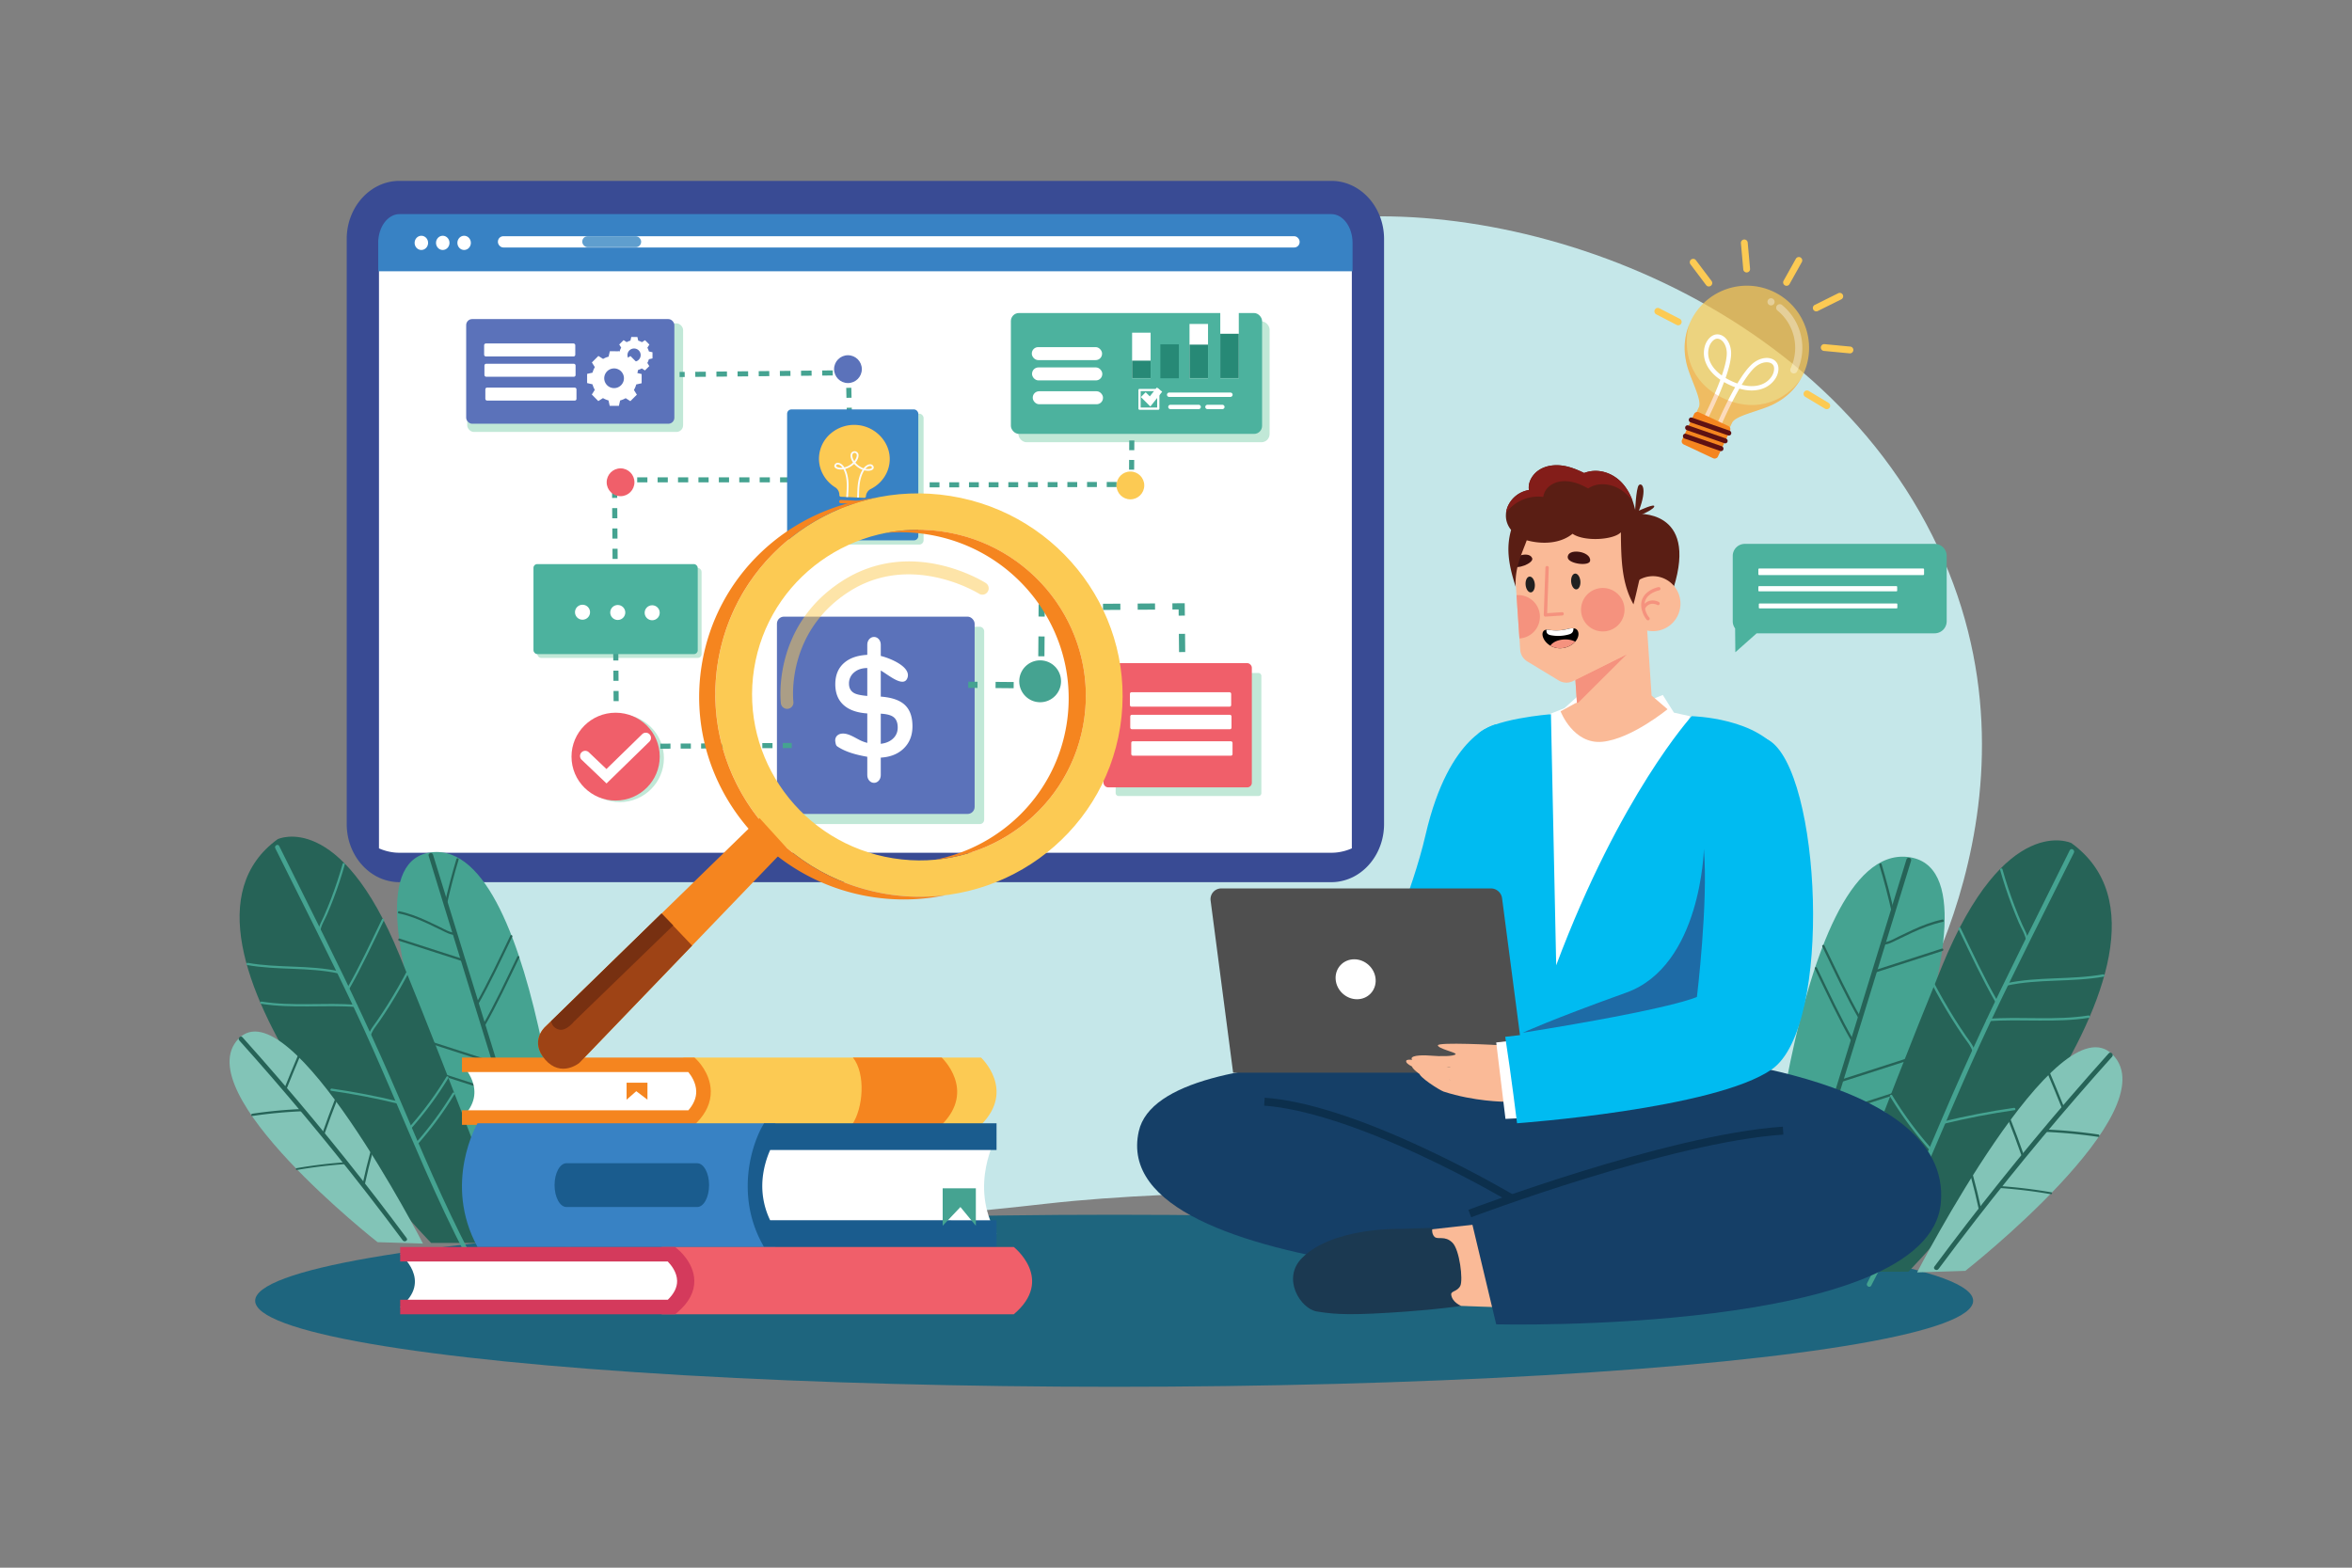
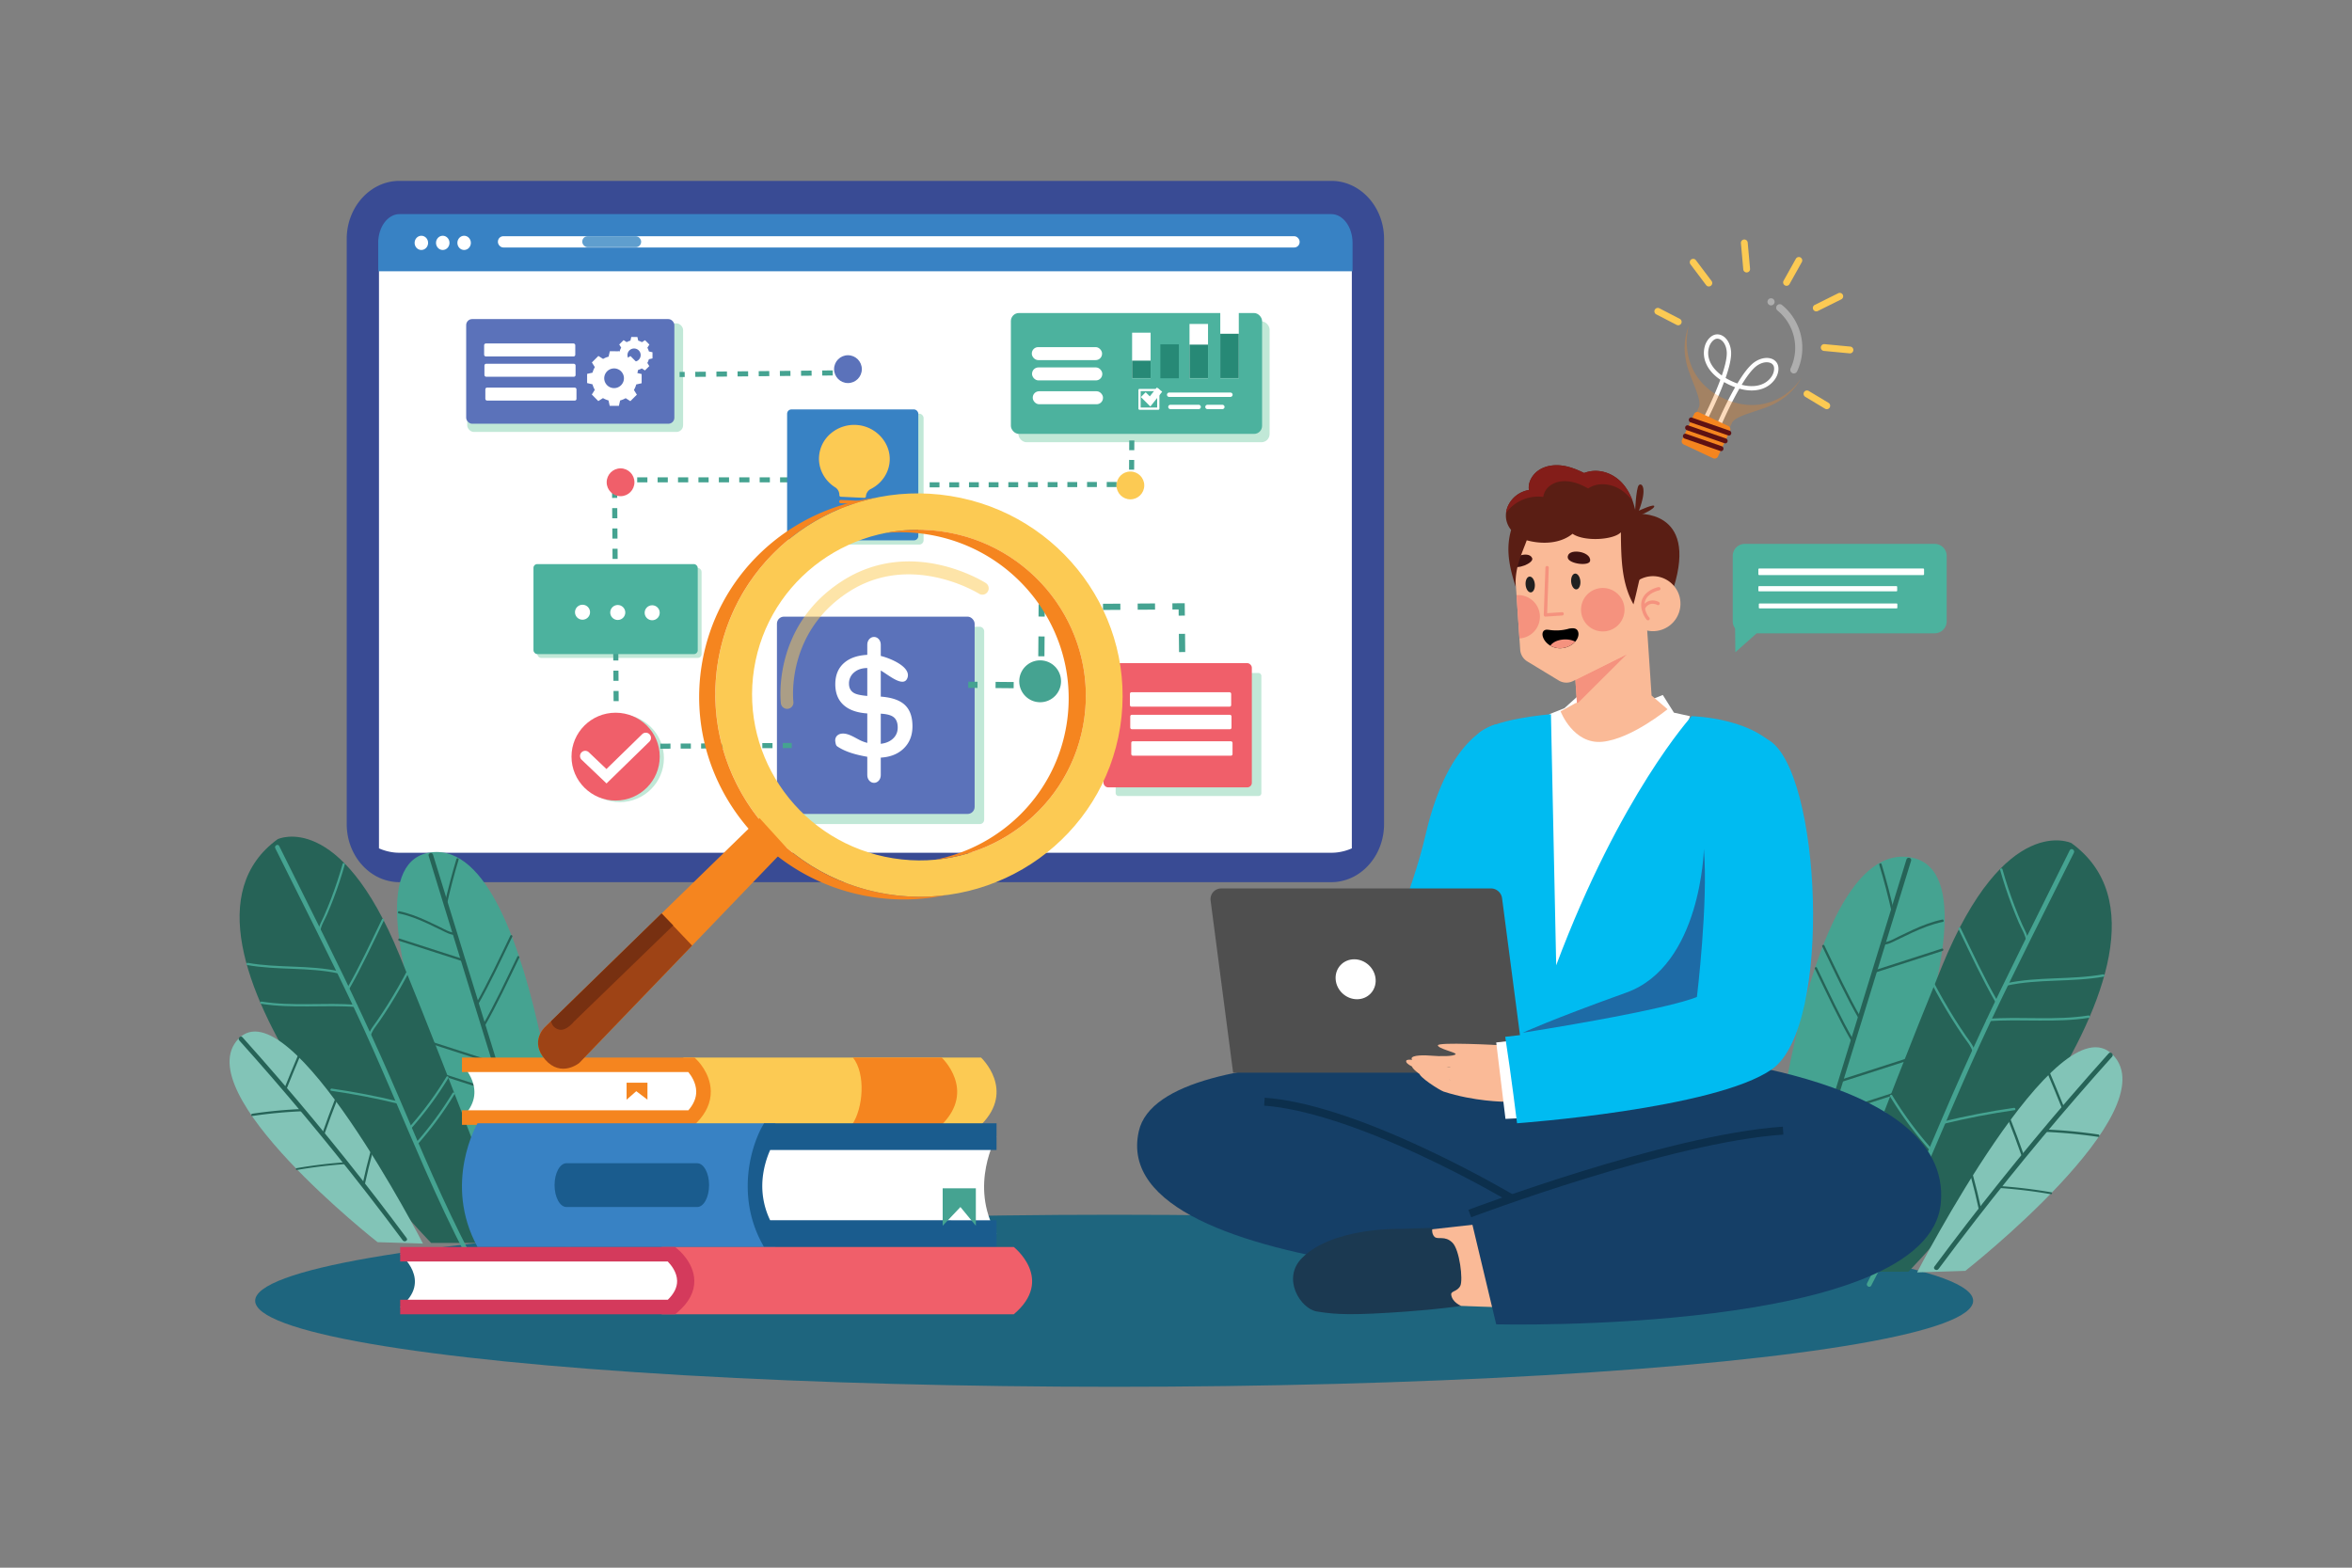
<svg xmlns="http://www.w3.org/2000/svg" viewBox="0 0 4680 3120">
  <rect x="0" y="0" width="4680" height="3120" fill="#808080" stroke="none" />
  <defs>
    <style>.cls-1,.cls-19,.cls-4{fill:#fff;}.cls-1{opacity:0;}.cls-2{fill:#c5e7e9;}.cls-3{fill:#394b94;}.cls-5{fill:#3882c4;}.cls-6{fill:#5f9ece;}.cls-7{fill:#c1e8d7;}.cls-8{fill:#5b72ba;}.cls-9{fill:#45a391;}.cls-10{fill:#f05f6a;}.cls-11{fill:#f5851f;}.cls-12,.cls-38{fill:#fcca53;}.cls-13{fill:#fbfbfb;}.cls-14{fill:#4cb29e;}.cls-15{fill:#278976;}.cls-16{fill:#1e657e;}.cls-17{fill:#474747;}.cls-18{opacity:0.7;}.cls-19{opacity:0.36;}.cls-20{opacity:0.3;}.cls-21{fill:#5e1113;}.cls-22{fill:#266357;}.cls-23{fill:#82c4b7;}.cls-24{fill:#153f67;}.cls-25{fill:#faba97;}.cls-26{fill:#1b3951;}.cls-27{fill:#0c2f4c;}.cls-28{fill:#00bbf1;}.cls-29{fill:#4f4f4f;}.cls-30{fill:#2e417f;opacity:0.66;}.cls-31{fill:#5a1e14;}.cls-32{fill:#f5927e;}.cls-33{fill:#3d1211;}.cls-34{fill:#202020;}.cls-35{fill:#831d19;}.cls-36{fill:#1a5c8e;}.cls-37{fill:#d43a5c;}.cls-38{opacity:0.5;}.cls-39{fill:#9e4315;}.cls-40{fill:#773011;}</style>
  </defs>
  <title>05</title>
  <g id="Layer_5" data-name="Layer 5">
    <rect id="_05" data-name="05" class="cls-1" width="4680" height="3120" />
-     <path class="cls-2" d="M3776.16,2056.36s325.84-478.28,68.73-990.49-914-703.23-1295.38-614.32S1865,908.6,1494.28,1003.23,624.1,1456.07,882.17,1959s624.74,501.55,1201,436.5S3532.5,2449.09,3776.16,2056.36Z" />
    <path class="cls-3" d="M2754,475.62V1640c0,47.24-25.8,87.89-62.64,105.88l-1.44.66a98.79,98.79,0,0,1-28.65,8.36,89.4,89.4,0,0,1-12.13.77H794.86a88.37,88.37,0,0,1-12.17-.77,99.63,99.63,0,0,1-28.65-8.31c-.5-.27-1-.49-1.5-.71-36.89-18-62.64-58.64-62.64-105.88V475.62C689.9,411.87,737,360,794.86,360H2649.1C2706.9,360,2754,411.87,2754,475.62Z" />
    <path class="cls-4" d="M2645,434.46H799c-24.76,0-44.92,21.34-44.92,47.59V1688.39a103.37,103.37,0,0,0,28.65,8,91.66,91.66,0,0,0,12.17.74H2649.1a92.73,92.73,0,0,0,12.13-.74,102.41,102.41,0,0,0,28.65-8V482.05C2689.88,455.8,2669.76,434.46,2645,434.46Z" />
    <path class="cls-5" d="M2691.3,483.35V539.9H752.55V483.35c0-31.54,19-57.23,42.29-57.23H2649.07C2672.32,426.12,2691.3,451.81,2691.3,483.35Z" />
    <path class="cls-4" d="M867.57,483.35c0-7.82,6-14.16,13.42-14.16s13.41,6.34,13.41,14.16-6,14.17-13.41,14.17S867.57,491.18,867.57,483.35Z" />
    <path class="cls-4" d="M910.11,483.35c0-7.82,6-14.16,13.41-14.16s13.42,6.34,13.42,14.16-6,14.17-13.42,14.17S910.11,491.18,910.11,483.35Z" />
    <rect class="cls-4" x="990.76" y="470.1" width="1595.23" height="22.46" rx="10.78" />
    <rect class="cls-6" x="1158.59" y="470.1" width="117.15" height="21.92" rx="10.73" />
    <path class="cls-4" d="M825,483.35c0-7.82,6-14.16,13.41-14.16s13.42,6.34,13.42,14.16-6,14.17-13.42,14.17S825,491.18,825,483.35Z" />
    <rect class="cls-7" x="1564.95" y="1247.37" width="393.38" height="392.65" rx="8.62" />
    <rect class="cls-8" x="1545.93" y="1227.25" width="393.38" height="392.65" rx="14" transform="translate(3485.25 2847.15) rotate(180)" />
    <ellipse class="cls-9" cx="2069.67" cy="1355.91" rx="41.59" ry="41.69" />
    <rect class="cls-9" x="1929.6" y="1353.63" width="12.32" height="18.43" transform="translate(556.14 3286.69) rotate(-89.5)" />
    <rect class="cls-9" x="1992.86" y="1345.38" width="12.32" height="36.03" transform="translate(618.21 3350.43) rotate(-89.5)" />
    <polygon class="cls-9" points="2077.58 1370.24 2053 1370.03 2053.11 1357.71 2065.39 1357.82 2065.49 1345.5 2077.78 1345.6 2077.58 1370.24" />
    <rect class="cls-9" x="2052.37" y="1280.19" width="39.48" height="12.29" transform="translate(768.95 3347.9) rotate(-89.53)" />
    <polygon class="cls-9" points="2078.74 1227.16 2066.45 1227.06 2066.65 1202.51 2091.14 1202.35 2091.22 1214.66 2078.84 1214.75 2078.74 1227.16" />
    <path class="cls-9" d="M2125.75,1214.43l-.09-12.32,34.53-.23.08,12.31Zm69.05-.47-.09-12.32,34.53-.23.08,12.32Zm69-.47-.09-12.32,34.53-.23.08,12.32Z" />
    <polygon class="cls-9" points="2345.34 1225.28 2345.21 1212.94 2332.9 1213.02 2332.81 1200.7 2357.37 1200.53 2357.62 1225.15 2345.34 1225.28" />
    <path class="cls-9" d="M2348.35,1515.3,2348,1479l12.28-.12.38,36.25Zm-.75-72.51-.38-36.25,12.29-.13.38,36.25Zm-.76-72.5-.37-36.26,12.29-.12.37,36.25Zm-.75-72.51-.38-36.25,12.29-.13.38,36.25Z" />
    <rect class="cls-9" x="2348.83" y="1551.48" width="12.29" height="18.48" transform="translate(-16.12 24.61) rotate(-0.6)" />
    <rect class="cls-7" x="2219.93" y="1339.34" width="289.95" height="244.87" rx="5.54" />
    <rect class="cls-10" x="2195.73" y="1319.75" width="295.17" height="247.24" rx="9.08" />
    <rect class="cls-4" x="2248.3" y="1377.69" width="201.49" height="28.71" rx="3.09" />
    <rect class="cls-4" x="2248.96" y="1422.57" width="201.49" height="28.71" rx="3.09" />
    <rect class="cls-4" x="2250.98" y="1475.26" width="201.49" height="28.71" rx="3.09" />
    <rect class="cls-7" x="1069.14" y="1130.29" width="326.85" height="179.07" rx="7.43" />
    <rect class="cls-7" x="929.63" y="643.6" width="429.61" height="216.02" rx="13.17" />
    <rect class="cls-8" x="927.6" y="635.03" width="414.22" height="208.28" rx="11.88" />
    <rect class="cls-7" x="2026.37" y="639.57" width="499.87" height="240.57" rx="16.26" />
    <ellipse class="cls-7" cx="1233.29" cy="1508.94" rx="87.78" ry="87.4" />
    <rect class="cls-9" x="1352.24" y="740.23" width="10.15" height="10.11" transform="translate(-7.72 14.24) rotate(-0.6)" />
    <path class="cls-9" d="M1383.49,750.07l-.1-10.11,21-.22.11,10.11Zm42.1-.44-.11-10.11,21-.21.1,10.11Zm42.09-.43-.1-10.11,21-.22.11,10.11Zm42.1-.43-.11-10.11,21-.22.11,10.11Zm42.1-.43-.11-10.11,21-.22.1,10.11Zm42.09-.44-.1-10.11,21-.22.11,10.11Zm42.1-.43-.11-10.11,21-.22.1,10.11Z" />
    <polygon class="cls-9" points="1683.41 752.1 1683.3 746.99 1678.16 747.04 1678.06 736.93 1693.23 736.77 1693.56 751.88 1683.41 752.1" />
-     <path class="cls-9" d="M1686,871.05l-.44-19.82,10.16-.22.43,19.82Zm-.87-39.65-.43-19.83,10.15-.22.43,19.83Zm-.87-39.65-.43-19.83,10.15-.22.44,19.83Z" />
    <rect class="cls-9" x="1686.55" y="890.77" width="10.16" height="10.11" transform="translate(-18.94 36.71) rotate(-1.24)" />
    <rect class="cls-9" x="2247.82" y="731.08" width="10.11" height="10.15" transform="translate(1502.16 2984.22) rotate(-89.63)" />
    <path class="cls-9" d="M2256.73,934.74l-10.15-.06.12-19.35,10.15.06ZM2257,896l-10.15-.06.12-19.35,10.15.06Zm.24-38.7-10.15-.06.11-19.35,10.16.06Zm.24-38.7-10.16-.06.12-19.35,10.15.06Zm.23-38.7-10.15-.06.12-19.35,10.15.06Z" />
    <polygon class="cls-9" points="2241.34 969.25 2241.32 959.14 2246.43 959.13 2246.46 954.03 2256.62 954.09 2256.53 969.22 2241.34 969.25" />
    <path class="cls-9" d="M1771.46,970.16l0-10.11,19.58,0,0,10.11Zm39.16-.07,0-10.11,19.58,0,0,10.11Zm39.16-.08,0-10.11,19.57,0,0,10.11Zm39.15-.08,0-10.11,19.58,0,0,10.12Zm39.16-.07,0-10.11,19.57,0,0,10.11Zm39.15-.08,0-10.11,19.58,0,0,10.11Zm39.16-.08,0-10.11,19.58,0,0,10.11Zm39.15-.07,0-10.11,19.58,0,0,10.11Zm39.16-.08,0-10.11,19.58,0,0,10.11Zm39.15-.07,0-10.11,19.59,0v10.11Zm39.16-.08,0-10.11,19.58,0,0,10.11Zm39.16-.07,0-10.11,19.58,0,0,10.11Z" />
    <rect class="cls-9" x="1741.72" y="960.1" width="10.15" height="10.11" transform="translate(-1.9 3.44) rotate(-0.11)" />
    <path class="cls-9" d="M1220.91,1395.43l-.15-20.22,10.15-.07.15,20.21Zm-.3-40.44-.14-20.22,10.15-.08.15,20.23Zm-.29-40.44-.15-20.22,10.16-.08.14,20.22Zm-.29-40.44-.15-20.22,10.15-.07.15,20.21Zm-.3-40.44-.14-20.22,10.15-.07.15,20.22Zm-.29-40.44-.15-20.22,10.16-.07.14,20.22Zm-.29-40.44-.15-20.22,10.15-.07.15,20.21Zm-.3-40.44-.14-20.22,10.15-.07.15,20.22Zm-.29-40.44-.15-20.22,10.16-.07.14,20.22Zm-.29-40.44-.15-20.22,10.15-.07.15,20.22ZM1218,991l-.14-20.22,10.15-.07.15,20.22Zm354.5-31h-20.31V949.94h20.31Zm-40.61,0h-20.31V949.94h20.31Zm-40.62,0h-20.31V949.94h20.31Zm-40.61,0h-20.31V949.94h20.31Zm-40.62,0h-20.3V949.94H1410Zm-40.61,0h-20.31V949.94h20.31Zm-40.62,0h-20.3V949.94h20.3Zm-40.61,0h-20.31V949.94h20.31Zm-40.62,0h-20.3V949.94h20.3Z" />
    <path class="cls-9" d="M1313.8,1490.14l0-10.11,20.31-.11,0,10.11Zm40.62-.22-.06-10.11,20.31-.11.06,10.11Zm40.61-.22,0-10.11,20.3-.11.06,10.11Zm40.62-.22-.06-10.11,20.31-.11.06,10.11Zm40.61-.22,0-10.11,20.3-.11.06,10.11Zm40.62-.22-.06-10.11,20.31-.11,0,10.11Zm40.61-.22-.06-10.11,17.87-.1.06,10.11Z" />
    <rect class="cls-7" x="1576.71" y="823.25" width="261.05" height="260.57" rx="8.62" />
    <rect class="cls-5" x="1566.2" y="814.82" width="261.05" height="260.57" rx="8.62" transform="translate(3393.44 1890.2) rotate(180)" />
    <g id="Speech_Bubble" data-name="Speech Bubble">
      <g id="Bulb">
        <path class="cls-11" d="M1673.14,1001.58l45.42,2.09a3.29,3.29,0,1,0,.3-6.57l-45.42-2.1a3.3,3.3,0,1,0-.3,6.58Z" />
        <path class="cls-11" d="M1669.3,1010.36a3.36,3.36,0,0,1,3.57-3.13l45.42,2.1a3.36,3.36,0,0,1,3.27,3.44c-.65,13.85-12.89,24.57-27.3,23.9S1668.66,1024.2,1669.3,1010.36Z" />
        <path class="cls-8" d="M1629.68,910c-1.1,23.72,11.15,46.61,31.92,59.72a17.93,17.93,0,0,1,8.59,15.82,3,3,0,0,0,2.93,3.08l46.66,2.16A3.24,3.24,0,0,0,1722,990a3.11,3.11,0,0,0,1-2,17.78,17.78,0,0,1,10.07-15c22.29-11.32,36.59-33.39,37.3-57.57,1.08-35-27.55-66.15-63.78-69.48a71.65,71.65,0,0,0-52.81,16.17A65.93,65.93,0,0,0,1629.68,910Z" />
        <path class="cls-12" d="M1629.68,910c-1.1,23.72,11.15,46.61,31.92,59.72a17.93,17.93,0,0,1,8.59,15.82,3,3,0,0,0,2.93,3.08l46.66,2.16A3.24,3.24,0,0,0,1722,990a3.11,3.11,0,0,0,1-2,17.78,17.78,0,0,1,10.07-15c22.29-11.32,36.59-33.39,37.3-57.57,1.08-35-27.55-66.15-63.78-69.48a71.65,71.65,0,0,0-52.81,16.17A65.93,65.93,0,0,0,1629.68,910Z" />
-         <path class="cls-13" d="M1662.62,931.66c2.11,1.59,5.43,2.55,9.24,2.73a32.87,32.87,0,0,0,5.48-.23l.88-.12.39.78a49.1,49.1,0,0,1,3.49,9c3.71,13.13,2.94,26.1,2.19,38.62-.16,2.41-.3,4.59-.4,6.72l3.61.17c.1-2.18.24-4.35.34-6.57.78-12.23,1.64-26.08-2.3-39.83a51.65,51.65,0,0,0-3.1-8.37l-.57-1.24,1.37-.42a39.77,39.77,0,0,0,10.39-4.93,42,42,0,0,0,5-3.81l1-.84.84.92a41.11,41.11,0,0,0,4.6,4.25,40,40,0,0,0,9.89,5.87l1.32.54-.69,1.18a53.48,53.48,0,0,0-3.86,8.06c-5.16,13.33-5.64,27.19-6,39.41-.07,2.25-.17,4.43-.27,6.6l3.6.17c.1-2.13.16-4.31.22-6.53.43-12.7.87-25.67,5.79-38.45a47.88,47.88,0,0,1,4.31-8.6l.45-.74.87.2a32.21,32.21,0,0,0,5.43.73c3.86.18,7.21-.47,9.46-1.86,2.46-1.5,3.45-3.72,2.76-6.09a6.79,6.79,0,0,0-6.57-4.94c-4.2-.2-8.9,2.45-12.86,7.23l-.58.7-.87-.32a37.5,37.5,0,0,1-14.73-10.21l-.68-.72.62-.77c4.64-5.68,6.61-12,5.27-16.59a8,8,0,0,0-14.8-.69c-1.76,4.4-.38,10.92,3.7,17l.55.83-.74.65a36.86,36.86,0,0,1-5,4,35.87,35.87,0,0,1-10.6,4.84l-.9.24-.51-.75c-3.5-5.13-7.93-8.2-12.13-8.39a6.79,6.79,0,0,0-7,4.31C1659.53,927.64,1660.35,929.94,1662.62,931.66Zm59.22,1.37,1.89-1.77c2.64-2.51,5.56-3.91,7.82-3.8a3.29,3.29,0,0,1,3.29,2.41c.32,1.27-.84,2-1.23,2.25-1.65,1-4.36,1.45-7.54,1.3-.51,0-1,0-1.6-.11Zm-23-17c-2.64-4.61-3.52-9.25-2.33-12.18a4.31,4.31,0,0,1,8,.37c.87,3-.43,7.57-3.49,11.9l-1.13,1.65Zm-35,10.49a3.34,3.34,0,0,1,3.5-2.06c2.27.1,5,1.77,7.44,4.5l1.72,1.94-2.65,0c-.55,0-1,0-1.56,0-3.18-.14-5.88-.87-7.42-2C1664.44,928.64,1663.3,927.82,1663.78,926.55Z" />
      </g>
    </g>
    <rect class="cls-4" x="963.32" y="683.58" width="181.36" height="25.84" rx="3.36" />
    <rect class="cls-4" x="963.92" y="723.98" width="181.36" height="25.84" rx="3.36" />
    <rect class="cls-4" x="965.74" y="771.41" width="181.36" height="25.84" rx="3.36" />
    <path class="cls-4" d="M1245.17,714.47l9.35-5.87,12.87,13-5.91,9.33a45.28,45.28,0,0,1,4.52,11l10.75,2.48,0,18.3-10.77,2.41a44.75,44.75,0,0,1-4.59,11l5.86,9.37-13,12.9-9.31-5.93a44.56,44.56,0,0,1-11,4.53l-2.47,10.78-18.26-.06-2.4-10.8a44.61,44.61,0,0,1-11-4.59l-9.34,5.87-12.87-13,5.91-9.33a44.73,44.73,0,0,1-4.52-11l-10.75-2.48,0-18.29,10.77-2.41a44.94,44.94,0,0,1,4.58-11l-5.85-9.37,12.94-12.9,9.32,5.92a44.92,44.92,0,0,1,11-4.52l2.47-10.78,18.25.06,2.41,10.79a45,45,0,0,1,11,4.6Zm-37.07,24.42a19.61,19.61,0,1,0,27.7.09A19.66,19.66,0,0,0,1208.1,738.89Z" />
    <path class="cls-4" d="M1277.25,681l6.26-3.93,8.62,8.69-4,6.25a29.71,29.71,0,0,1,3,7.39l7.2,1.66,0,12.25-7.21,1.62a30.12,30.12,0,0,1-3.07,7.37l3.92,6.27-8.67,8.64-6.23-4a29.9,29.9,0,0,1-7.38,3l-1.65,7.22-12.22,0-1.61-7.23a29.93,29.93,0,0,1-7.36-3.08l-6.26,3.93L1232,728.4l4-6.25a30.33,30.33,0,0,1-3-7.39l-7.2-1.66,0-12.25,7.21-1.61a30,30,0,0,1,3.06-7.38l-3.92-6.27,8.67-8.64,6.24,4a30,30,0,0,1,7.37-3l1.65-7.22,12.23,0,1.61,7.23a30,30,0,0,1,7.35,3.08Zm-24.82,16.35a13.13,13.13,0,1,0,18.54.06A13.16,13.16,0,0,0,1252.43,697.37Z" />
    <rect class="cls-14" x="1061.51" y="1122.69" width="326.85" height="179.07" rx="7.43" />
    <ellipse class="cls-4" cx="1159.1" cy="1218.44" rx="14.99" ry="14.92" />
    <ellipse class="cls-4" cx="1229.21" cy="1218.97" rx="14.99" ry="14.92" />
    <ellipse class="cls-4" cx="1297.72" cy="1219.51" rx="14.99" ry="14.92" />
    <ellipse class="cls-10" cx="1224.96" cy="1505.83" rx="87.78" ry="87.4" />
    <path class="cls-4" d="M1206.86,1559.21l-49.47-47.11a10.32,10.32,0,1,1,14.19-15l35.11,33.42,71.12-69.37a10.32,10.32,0,0,1,14.38,14.81Z" />
    <rect class="cls-14" x="2011.44" y="622.98" width="499.87" height="240.57" rx="16" />
    <path class="cls-4" d="M2448.32,789.93H2326.38a4.32,4.32,0,1,1,0-8.64h121.94a4.32,4.32,0,1,1,0,8.64Z" />
    <path class="cls-4" d="M2384.91,814.21h-55.82a4.32,4.32,0,1,1,0-8.63h55.82a4.32,4.32,0,1,1,0,8.63Z" />
    <path class="cls-4" d="M2432.07,814.21H2402.8a4.32,4.32,0,1,1,0-8.63h29.27a4.32,4.32,0,1,1,0,8.63Z" />
    <path class="cls-4" d="M2304.77,815.56h-37.32a2.22,2.22,0,0,1-2.23-2.22V776.18a2.22,2.22,0,0,1,2.23-2.22h37.32a2.22,2.22,0,0,1,2.23,2.22v37.16A2.22,2.22,0,0,1,2304.77,815.56Zm-35.09-4.44h32.86V778.4h-32.86Z" />
    <polygon class="cls-4" points="2288.97 808.99 2270.11 790.22 2279.66 780.7 2287.83 788.84 2301.98 771.17 2312.54 779.56 2288.97 808.99" />
    <rect class="cls-4" x="2428.11" y="616.75" width="36.83" height="136.08" />
    <rect class="cls-15" x="2428.11" y="664.24" width="36.83" height="88.24" />
    <rect class="cls-4" x="2366.88" y="644.74" width="36.83" height="108.09" />
    <rect class="cls-15" x="2308.89" y="685.28" width="36.83" height="67.56" />
    <rect class="cls-4" x="2252.67" y="662.11" width="36.83" height="90.72" />
    <rect class="cls-15" x="2366.88" y="685.86" width="36.83" height="66.62" />
    <rect class="cls-15" x="2252.64" y="717.75" width="36.83" height="34.73" />
    <rect class="cls-4" x="2053.1" y="690.84" width="139.79" height="25.84" rx="12.66" />
    <rect class="cls-4" x="2053.56" y="731.24" width="139.79" height="25.84" rx="12.66" />
    <rect class="cls-4" x="2054.96" y="778.67" width="139.79" height="25.84" rx="12.66" />
    <path class="cls-4" d="M1665.87,1485.37c-2.61-1.8-3.08-5.56-3.69-9-1.55-8.67,3.87-15.25,12.52-16.28,13-1.54,26.28,8.23,38.06,13.79a74,74,0,0,0,32.06,6.86q18.77,0,30.11-9.07t11.33-23.83q0-15-9.12-21.3t-31.26-6.33h-9.74q-36.14,0-55.08-15t-19-43.45q0-27.84,18.51-43.24t52-15.39a91,91,0,0,1,27.81,4.53c19.64,6.29,52.16,22,45.27,41.43-7.86,22.1-42.22-9.91-54.31-15.07q-10.63-4.53-25-4.53-16.65,0-26.83,8.75a28.07,28.07,0,0,0-10.19,22.25q0,13.29,10.45,19t45,6.54q36.84,1.07,53.84,15.29t17,44q0,28.47-18.77,45.55T1746.24,1508a128.58,128.58,0,0,1-22.49-2.22C1708.37,1503,1683.82,1497.73,1665.87,1485.37Z" />
    <path class="cls-4" d="M1739.27,1558H1739c-7.34,0-13.28-6.83-13.28-15.25V1282.89c0-8.42,5.94-15.25,13.28-15.25h.27c7.33,0,13.28,6.83,13.28,15.25v259.85C1752.55,1551.16,1746.6,1558,1739.27,1558Z" />
    <ellipse class="cls-8" cx="1687.25" cy="734.67" rx="27.62" ry="27.69" />
    <ellipse class="cls-12" cx="2249.24" cy="966.11" rx="27.62" ry="27.69" />
    <ellipse class="cls-10" cx="1234.78" cy="959.81" rx="27.62" ry="27.69" />
    <ellipse class="cls-16" cx="2216.95" cy="2588.79" rx="1709.21" ry="171.21" />
    <path class="cls-17" d="M3470.84,483.47l4.66,52Z" />
    <path class="cls-12" d="M3474.82,542.19a6.77,6.77,0,0,1-6.08-6.15l-4.67-52a6.79,6.79,0,0,1,13.53-1.22l4.66,52a6.79,6.79,0,0,1-6.16,7.37A6.08,6.08,0,0,1,3474.82,542.19Z" />
    <path class="cls-17" d="M3400.24,563.33,3369.08,522Z" />
    <path class="cls-12" d="M3399.58,570.09a6.76,6.76,0,0,1-4.76-2.67L3363.65,526a6.79,6.79,0,1,1,10.85-8.17l31.17,41.38a6.79,6.79,0,0,1-6.09,10.84Z" />
    <path class="cls-17" d="M3339.32,640.59l-40.59-21Z" />
    <path class="cls-12" d="M3338.65,647.35a6.7,6.7,0,0,1-2.46-.73l-40.59-21a6.79,6.79,0,0,1,6.25-12.06l40.59,21a6.79,6.79,0,0,1-3.79,12.79Z" />
    <path class="cls-17" d="M3660.73,589.68,3614,612.91Z" />
    <path class="cls-12" d="M3613.35,619.67a6.79,6.79,0,0,1-2.36-12.84l46.72-23.23a6.79,6.79,0,0,1,6.05,12.16L3617,619A6.78,6.78,0,0,1,3613.35,619.67Z" />
    <path class="cls-17" d="M3629.64,691.64l51.57,4.89Z" />
    <path class="cls-12" d="M3629,698.39a6.79,6.79,0,0,1,1.31-13.51l51.57,4.89h0a6.79,6.79,0,0,1-1.31,13.51L3629,698.4Z" />
    <path class="cls-17" d="M3595.7,784l39.17,23.57Z" />
    <path class="cls-12" d="M3634.2,814.32a6.92,6.92,0,0,1-2.83-.94L3592.2,789.8a6.79,6.79,0,1,1,7-11.63l39.17,23.57a6.79,6.79,0,0,1-4.17,12.58Z" />
    <path class="cls-17" d="M3579.28,518.4,3554.88,562Z" />
    <path class="cls-12" d="M3554.21,568.78a6.79,6.79,0,0,1-5.26-10.07l24.4-43.62a6.79,6.79,0,1,1,11.85,6.63l-24.4,43.62A6.78,6.78,0,0,1,3554.21,568.78Z" />
    <g class="cls-18">
-       <path class="cls-12" d="M3363.75,639.87a123.83,123.83,0,1,1,171.88,161h0c-27.3,16.63-81.65,24.39-89.29,40.71l-8.72,18.64a7.46,7.46,0,0,1-9.9,3.59l-18-8.44-16.56-7.76-18-8.44a7.44,7.44,0,0,1-3.58-9.89l8.73-18.64c7.64-16.32-21.21-63-25.92-94.64h0A123.24,123.24,0,0,1,3363.75,639.87Z" />
-     </g>
+       </g>
    <path class="cls-4" d="M3383.28,844l1.49-2.84c.24-.45,23.26-44.4,38.34-85.43-13.84-9.44-23.46-20.53-28.63-33a50.88,50.88,0,0,1-2.08-34.23c3.72-12.52,13.06-22,22.71-22.93a20.32,20.32,0,0,1,10.84,1.9,25.5,25.5,0,0,1,5.92,3.91c7.52,6.55,12.26,17.77,12.69,30,.41,11.66-3.27,28.75-11,50.84,3.57,2.13,7.42,4.16,11.47,6.06s8.07,3.55,12,4.93c12-20,22.81-33.83,32-41,9.67-7.5,21.32-11,31.17-9.47a25.33,25.33,0,0,1,6.79,2,20.38,20.38,0,0,1,8.4,7.1c5.44,8,4.18,21.26-3.06,32.13a50.81,50.81,0,0,1-27.63,20.32c-12.88,4-27.57,3.75-43.68-.84-22,38.09-40.86,83.69-41.05,84.15l-1.23,3-8-3.28,1.22-3c.8-1.92,19.12-46.16,40.58-83.62-3.69-1.36-7.44-2.93-11.21-4.69s-7.39-3.65-10.79-5.61c-15.05,40.52-37.27,82.88-38.23,84.72l-1.5,2.84Zm39-168.73a11.87,11.87,0,0,0-6.32-1.14c-6,.6-12.7,8-15.32,16.81-5.89,19.83,3.6,40.67,25.44,56.36,6.9-20.12,10.21-35.45,9.85-45.63-.35-9.89-4-18.79-9.74-23.81A16.67,16.67,0,0,0,3422.3,675.25Zm101.08,47.32a16.69,16.69,0,0,0-4.49-1.34c-7.54-1.21-16.71,1.7-24.53,7.76-8,6.25-17.7,18.62-28.74,36.8,26.05,6.72,48.13.66,59.59-16.56,5.1-7.66,6.46-17.56,3.1-22.54A12,12,0,0,0,3523.38,722.57Z" />
    <path class="cls-4" d="M3415,855.57c1.19-2.87,20.26-48.83,42.33-86.6a139.16,139.16,0,0,1-28.4-13.29c-14.87,41.14-37.95,85.22-39.4,88l-1.93-1c.35-.68,24.23-46.27,39.37-88.2-31.1-20.2-37.16-46-31.51-65,3.3-11.12,11.7-19.81,20-20.64,5-.51,10,1.23,14.32,5,6.86,6,11.19,16.33,11.59,27.69.46,13.11-4.56,32.18-11.64,52.11A135.47,135.47,0,0,0,3458.49,767c10.77-18.2,22.2-34.27,32.56-42.31,9-7,19.71-10.27,28.69-8.83,5.71.91,10.22,3.6,13,7.77,4.65,6.88,3.35,18.89-3.08,28.55-11,16.54-34.71,28.41-70.14,17.46-22.5,38.48-42.22,86-42.51,86.73Zm109.72-135.91a19.93,19.93,0,0,0-5.34-1.6c-8.4-1.35-18.5,1.79-27,8.39-10,7.74-21.1,23.42-31.68,41.29,34,10.33,56.68-1,67.17-16.73,5.87-8.81,7.19-20,3.09-26.11A15.14,15.14,0,0,0,3524.74,719.66Zm-101.07-47.32a15.11,15.11,0,0,0-8-1.43c-7.3.74-15.07,9-18.08,19.1-5.4,18.15.46,42.79,30.17,62.3,6.95-19.57,11.86-38.16,11.41-50.78-.37-10.76-4.43-20.52-10.84-26.11A20.05,20.05,0,0,0,3423.67,672.34Z" />
    <path class="cls-19" d="M3566.37,742.57a7.09,7.09,0,0,1-3.42-9.44A96,96,0,0,0,3536.84,618a7.1,7.1,0,1,1,9-11,110.19,110.19,0,0,1,30,132.12A7.1,7.1,0,0,1,3566.37,742.57Z" />
    <path class="cls-19" d="M3517.59,597.71a7.1,7.1,0,1,0,9.44-3.42A7.09,7.09,0,0,0,3517.59,597.71Z" />
    <g class="cls-20">
      <path class="cls-11" d="M3584.73,751.41C3557,794.5,3497.6,824.73,3429,792.6s-81-98.69-68.12-146a123.21,123.21,0,0,0-6.52,69.38h0c4.71,31.61,33.56,78.32,25.92,94.64l-8.73,18.64a7.44,7.44,0,0,0,3.58,9.89l18,8.44,16.56,7.76,18,8.44a7.46,7.46,0,0,0,9.9-3.59l8.72-18.64c7.64-16.32,62-24.08,89.29-40.71h0A123.12,123.12,0,0,0,3584.73,751.41Z" />
    </g>
    <rect class="cls-11" x="3359.08" y="826.75" width="70.91" height="78.83" rx="6.77" transform="translate(1170.8 3573.21) rotate(-64.91)" />
    <path class="cls-21" d="M3363.13,840.28a6,6,0,0,0,.63.27l74.85,26a4.72,4.72,0,0,0,6.09-3.11,5.12,5.12,0,0,0-3.16-6.33l-74.85-26a4.72,4.72,0,0,0-6.09,3.11A5.14,5.14,0,0,0,3363.13,840.28Z" />
    <path class="cls-21" d="M3355.84,855.85a6,6,0,0,0,.63.27l74.85,26a4.72,4.72,0,0,0,6.09-3.11,5.13,5.13,0,0,0-3.16-6.33l-74.85-26a4.72,4.72,0,0,0-6.09,3.11A5.14,5.14,0,0,0,3355.84,855.85Z" />
    <path class="cls-21" d="M3351.48,872.6a6,6,0,0,0,.63.27l70.95,24.66a4.72,4.72,0,0,0,6.09-3.11,5.14,5.14,0,0,0-3.17-6.33L3355,863.43a4.72,4.72,0,0,0-6.09,3.11A5.15,5.15,0,0,0,3351.48,872.6Z" />
    <path class="cls-9" d="M3637.38,2532.8s390.35-801.54,158.66-827.28-293.18,833-293.18,833Z" />
    <path class="cls-22" d="M3802.7,1713q-48,155.88-96,311.76c-31.87,103.49-64.11,206.87-95.54,310.5-17.37,57.27-33.94,114.8-47.55,173.1-1.4,6-10.6,3.45-9.2-2.54,24.3-104.11,57.58-205.94,89-308.05q48-155.88,96-311.76l54.06-175.55c1.81-5.85,11-3.36,9.21,2.54Z" />
    <path class="cls-22" d="M3744,1719.88q14.37,47.73,25.19,96.39c.67,3-3.93,4.27-4.6,1.27q-10.83-48.64-25.19-96.39c-.88-2.94,3.72-4.2,4.6-1.27Z" />
    <path class="cls-22" d="M3746.56,1875.29c10.91.23,21.46-6.55,31.49-11.41,9.27-4.5,18.53-9,27.87-13.29,19.32-8.83,39-16.45,59.26-20.56,2.32-.48,3.33,4.12,1,4.6-21,4.26-41.39,12.31-61.41,21.55-10,4.63-20,9.55-30,14.37-9.13,4.4-18.28,9.72-28.2,9.51-2.38,0-2.39-4.82,0-4.77Z" />
    <path class="cls-22" d="M3727.64,1931.84l136.29-43.93c2.93-.94,4.18,3.66,1.27,4.6l-136.29,43.93c-2.93,1-4.18-3.66-1.27-4.6Z" />
    <path class="cls-22" d="M3662.31,2148.94,3798.59,2105c2.93-.94,4.19,3.66,1.27,4.6l-136.29,43.93c-2.93.95-4.18-3.66-1.26-4.6Z" />
    <path class="cls-22" d="M3642.13,2215.22l136.28-43.93c2.93-.94,4.19,3.66,1.27,4.6l-136.28,43.93c-2.93.95-4.19-3.66-1.27-4.6Z" />
    <path class="cls-22" d="M3700.45,2030.88c-27.59-47.92-50.58-97.82-74.51-147.22-1.2-2.47,2.91-4.62,4.12-2.13,23.93,49.4,46.92,99.3,74.51,147.22,1.39,2.42-2.73,4.55-4.12,2.13Z" />
    <path class="cls-22" d="M3685.67,2075.19c-27.59-47.92-50.58-97.82-74.5-147.22-1.2-2.47,2.91-4.62,4.12-2.13,23.93,49.4,46.91,99.3,74.5,147.22,1.39,2.42-2.72,4.55-4.12,2.13Z" />
    <path class="cls-22" d="M3797.36,2530.88s621.18-636.89,324.28-853c0,0-131.46-63.2-257.42,245.05s-235.49,608-235.49,608Z" />
    <path class="cls-9" d="M4126.61,1697.13c-56.15,112.95-113.43,225.44-167.38,339.47-52.34,110.63-98.32,224-147.57,336-27.64,62.84-56.49,125.17-88.3,186-2.84,5.45-11.08.63-8.24-4.81,56.4-107.91,103.32-220.34,151.16-332.2,48.81-114.1,101.41-226.12,156.61-337.26q47.7-96,95.48-192.07c2.74-5.5,11-.67,8.24,4.82Z" />
    <path class="cls-9" d="M4031.7,1873c-1.38-12.45-9.64-25.08-14.66-36.74q-7.26-16.86-13.75-33.93-13.44-35.38-23.55-71.57c-.71-2.52,3.89-3.6,4.6-1.07q10.5,37.39,24.49,74,7,18.29,14.9,36.31c4.69,10.7,11.47,21.54,12.74,33,.29,2.59-4.49,2.57-4.77,0Z" />
    <path class="cls-9" d="M3991.69,1957c63.74-13.91,129.22-6.46,193.21-17.9,2.69-.48,3.84,4.11,1.13,4.6-64,11.44-129.48,4-193.2,17.9-2.69.59-3.84-4-1.14-4.6Z" />
    <path class="cls-9" d="M3955.06,2027.71c66.76-5.14,134.12,3.79,200.54-6.73,3-.47,4.25,4.13,1.25,4.6-66.86,10.59-134.59,1.73-201.79,6.9-3,.24-3-4.53,0-4.77Z" />
    <path class="cls-9" d="M3971.52,1996.18c-27.59-47.92-50.57-97.82-74.5-147.22-1.2-2.47,2.91-4.62,4.12-2.13,23.93,49.4,46.91,99.3,74.5,147.22,1.39,2.42-2.72,4.55-4.12,2.13Z" />
    <path class="cls-9" d="M3925.6,2094.92c-3-12.86-13.12-23.73-20.41-34.46q-11.31-16.65-22-33.73-21.71-34.79-40.63-71.21c-1.42-2.71,2.7-5.13,4.12-2.4q19.65,37.68,42.22,73.73,11.1,17.67,22.91,34.89c6.89,10,15.5,19.82,18.37,31.91.71,3-3.89,4.26-4.6,1.27Z" />
    <path class="cls-9" d="M3839.58,2289a736.87,736.87,0,0,1-78.6-106.61c-1.59-2.64,2.53-5,4.12-2.41A729.31,729.31,0,0,0,3843,2285.63c2,2.29-1.34,5.68-3.38,3.37Z" />
    <path class="cls-9" d="M3826.61,2323.11a737,737,0,0,1-78.6-106.62c-1.6-2.63,2.53-5,4.12-2.41A728.57,728.57,0,0,0,3830,2319.73c2,2.29-1.34,5.68-3.38,3.38Z" />
    <path class="cls-9" d="M3866,2232.09q70-17,141.33-27.28c3-.44,4.3,4.16,1.26,4.6q-71.28,10.28-141.32,27.28c-3,.72-4.26-3.88-1.27-4.6Z" />
    <path class="cls-23" d="M3910.57,2529.26s402.86-316,294-429.5-389.92,432.56-389.92,432.56Z" />
    <path class="cls-22" d="M4202.64,2103.12Q4061.09,2260.86,3931,2428.43q-37.35,48.14-73.67,97.05c-3.62,4.87-11.91.12-8.24-4.82q127.26-171.19,266.52-333,39.66-46,80.26-91.27c4.12-4.58,10.85,2.19,6.75,6.75Z" />
    <path class="cls-22" d="M3937.36,2406.61q-7.23-33.57-16.25-66.71c-.81-3,3.8-4.23,4.6-1.26q9,33.14,16.25,66.7c.64,3-4,4.28-4.6,1.27Z" />
    <path class="cls-22" d="M3975.21,2360.21a1007.08,1007.08,0,0,1,106.53,12.73c2.57.45,1.48,4.17-1.08,3.72a999.76,999.76,0,0,0-105.45-12.59c-2.59-.17-2.61-4,0-3.86Z" />
    <path class="cls-22" d="M4022.88,2301.23q-13.49-38.73-28.59-76.87c-1.13-2.85,3.48-4.09,4.6-1.27q15.11,38.13,28.59,76.87c1,2.91-3.6,4.16-4.6,1.27Z" />
    <path class="cls-22" d="M4068,2247.84a995.67,995.67,0,0,1,107.41,10.07c2.61.39,2.64,5.17,0,4.77A995.67,995.67,0,0,0,4068,2252.61c-2.67-.1-2.68-4.87,0-4.77Z" />
    <path class="cls-22" d="M4103.62,2207.67q-14.37-36-29.46-71.61c-1.19-2.79,2.92-5.22,4.12-2.4q15.34,36.21,29.95,72.74c1.13,2.86-3.48,4.09-4.61,1.27Z" />
    <path class="cls-24" d="M3066.13,2123.36s-754.7-73.43-800.17,128.06c-68.83,305,954.89,305,954.89,305L3309,2351.59l-419.53-164.16Z" />
    <path class="cls-25" d="M3044.26,2604l-208.45-7.54s-33.27-10.55-54.35-72.92-12.54-68-12.54-68l243-27.19Z" />
    <path class="cls-24" d="M3309,2097.29s577.14,34.92,552.85,297.13-884.69,241.26-884.69,241.26L2915,2375.41s444.64-97.53,633-97.53Z" />
    <path class="cls-24" d="M3270.31,2069.31l442.57,233s-330.6,187.66-646.75,109.91-364.44-219.69-364.44-219.69Z" />
    <path class="cls-26" d="M2850.07,2443.65s-2.36,11.19,4.25,17.79,20.68-3.34,35.91,11.88c14.12,14.12,21.29,73.88,15.51,85.64s-18.95,10.11-18.14,17.46c1.72,15.68,20.14,22.67,20.14,22.67s-46.21,6.6-107,11c-108.22,7.78-140.84,6.55-180.53,0-32.37-5.34-70.54-65.44-29.31-106.64,61.91-61.88,197.31-57.74,197.31-57.74l61.84-2Z" />
    <path class="cls-27" d="M2927.34,2422.61l-5.6-14.8c1-.38,100.86-38.1,227.16-77.13,116.76-36.08,280.7-80.7,398.63-88.38l1,15.8C3325.54,2272.61,2931.3,2421.11,2927.34,2422.61Z" />
    <path class="cls-27" d="M3004.11,2392c-.74-.45-75.83-45.06-173.37-90.79-128.59-60.28-237.64-95.13-315.36-100.77l1.14-15.79c80.8,5.86,188.83,40.28,321.08,102.29,98.22,46.06,173.87,91,174.62,91.46Z" />
    <path class="cls-28" d="M2976.53,1441.66s-92.9,16.23-139.91,219.64c-27.27,118-88.8,252.64-88.8,252.64s-199.23,22.19-264.35,42.28l24.41,113.09s384.59,33.7,469.29-51,50-308.82,50-308.82Z" />
    <path class="cls-4" d="M3190.15,1437.23l140.66-18.9,32,7s-247.17,696.8-252.62,696.8-91.55-14.16-91.55-14.16l64.11-686.52,30.12-12Z" />
    <path class="cls-28" d="M3096.5,1921.08c127.65-340.47,269.62-495.74,269.62-495.74s136.08,2.84,179.52,79c54.35,95.3,7.62,240.62-5.76,430.14s-28.81,141.19-28.81,141.19-190,72.38-358.44,72.38c0,0-195.06-5.86-245.23-25.92V1849.46c0-119.62-30.21-311.54,31.13-386.22,26.94-32.78,147.53-41.78,147.53-41.78Z" />
    <path class="cls-29" d="M2453.65,2134.84h580.59l-45.44-347.16a22.44,22.44,0,0,0-22.26-19.53H2430a21.32,21.32,0,0,0-21.14,24.07Z" />
    <path class="cls-4" d="M2657.67,1948.93c1.53,22,20.58,39.75,42.55,39.75s38.52-17.8,37-39.75-20.59-39.75-42.55-39.75S2656.13,1927,2657.67,1948.93Z" />
    <polygon class="cls-4" points="3308.6 1383.09 3194.04 1429.78 3142.01 1383.09 3112.88 1409.44 3134.47 1479.04 3192.68 1440.82 3230.05 1500.23 3330.81 1418.33 3308.6 1383.09" />
    <path class="cls-25" d="M2999.27,2081c-25-1.65-138.16-7.33-138.21-.57,0,6.49,37.31,14.36,35.35,17.59-2.79,4.58-31.84,4.52-48.12,3-14.53-1.36-38.07-1.19-39.49,5.05-2.69,11.87,77.09,18.37,77.09,18.37-.81,3.58-84.48-23-87.75-13.33-4.72,14,85.6,35,88,38.87,0,0-73.26-39.94-76.75-29.6s61,47.64,82.86,51.39c-17.33-6.44-65.54-44.15-68.08-36.61s41,34.89,48.39,37.31c60.81,19.82,120.3,20.13,120.3,20.13Z" />
    <polygon class="cls-4" points="3023.99 2069.31 2977.17 2074.68 2995.59 2226.8 3060.14 2223.74 3023.99 2069.31" />
    <path class="cls-28" d="M3519.22,1472.85c103.94,60.71,128.64,569.49,6.65,655.11-112.95,79.27-507.22,107.56-507.22,107.56s-11.81-96.38-23.55-172.06c200.49-20.76,367.72-79.42,367.72-79.42s10.5-82.3,10.5-274.14C3373.32,1709.9,3393.88,1399.63,3519.22,1472.85Z" />
    <path class="cls-30" d="M3029.89,2055.4c304.57-48.82,346.65-71.36,346.65-71.36s22.69-187.07,13.85-294.63c0,0-5,232.49-154.41,286.09S3029.89,2055.4,3029.89,2055.4Z" />
    <path class="cls-31" d="M3254.8,1022.7s124.92-11.7,75.25,147.17l-36.42,16.54-56-13.82Z" />
    <path class="cls-25" d="M3126.63,1233l11.24,167.08s19.39,7.62,75.31,8.18c47,.48,73.53-18.11,73.53-18.11l-12.59-187.07Z" />
    <polygon class="cls-32" points="3137.91 1400.89 3237.27 1301.87 3134.68 1352.91 3137.91 1400.89" />
    <path class="cls-25" d="M3010.14,1074.2,3024.87,1293a29.71,29.71,0,0,0,14.19,23.39l62.33,37.82a29.56,29.56,0,0,0,28.71,1.22L3237.71,1302a29.8,29.8,0,0,0,16.44-28.65L3242.29,1020Z" />
    <path class="cls-32" d="M3017.56,1184.44l5.8,86.18a43.19,43.19,0,1,0-5.8-86.18Z" />
    <path class="cls-32" d="M3108.53,1225l-33.25,2.22a3.33,3.33,0,0,1-3.54-3.43l3.36-94.18a3.32,3.32,0,0,1,6.64.24l-3.23,90.51,29.57-2a3.31,3.31,0,1,1,.45,6.61Z" />
    <path class="cls-25" d="M3234.41,1205a54.73,54.73,0,1,0,50.94-58.18A54.73,54.73,0,0,0,3234.41,1205Z" />
    <path class="cls-33" d="M3119.52,1109.69c1.07,12.53,43.18,18,44.52,6.35C3166.27,1096.78,3117.81,1089.83,3119.52,1109.69Z" />
    <path class="cls-33" d="M3010,1125.37c6.44,9.63,42.8-4.67,38.72-14.62C3041.92,1094.22,2999.77,1110.11,3010,1125.37Z" />
    <path class="cls-32" d="M3146.05,1216.27a43.26,43.26,0,1,0,40.26-46A43.27,43.27,0,0,0,3146.05,1216.27Z" />
    <path class="cls-34" d="M3126.27,1158.08c.79,8.68,5.53,15.35,10.59,14.89s8.53-7.86,7.74-16.54-5.53-15.35-10.59-14.9S3125.48,1149.4,3126.27,1158.08Z" />
    <path class="cls-34" d="M3035.65,1164.06c.79,8.68,5.53,15.35,10.59,14.9s8.53-7.87,7.74-16.55-5.52-15.35-10.59-14.89S3034.86,1155.38,3035.65,1164.06Z" />
    <path class="cls-32" d="M3279.45,1234.59a3.33,3.33,0,0,1-2.69-1.1c-5-5.57-8.48-13.06-10.34-22.29-5.51-27.25,19.6-39.91,33.64-42.79a3.31,3.31,0,0,1,1.35,6.49c-1.44.3-34,7.44-28.48,35,1.62,8,4.58,14.5,8.77,19.18a3.31,3.31,0,0,1-.25,4.68A3.37,3.37,0,0,1,3279.45,1234.59Z" />
    <path class="cls-32" d="M3269.89,1213.86a3.32,3.32,0,0,1-3.11-4.94c10.12-17.94,26.76-14.85,34.14-10.72a3.32,3.32,0,0,1-3.24,5.79c-1.61-.88-15.91-8.13-25.11,8.19A3.35,3.35,0,0,1,3269.89,1213.86Z" />
    <path d="M3137.61,1272.7a29.26,29.26,0,0,1-3.2,4.28c-7.88,8.89-21.22,14.2-33.94,13a38.45,38.45,0,0,1-15.61-5c-7.44-4.4-13.11-11.07-15.1-18.69-1.15-4.38-.57-10,4-12.19a11.52,11.52,0,0,1,3.42-.85,41.81,41.81,0,0,1,6.58.54,92.8,92.8,0,0,0,35.54-1.93,33.58,33.58,0,0,1,11.54-1.43c3.47.3,6.27,1.52,8,4.2C3142.33,1260.12,3140.93,1267.08,3137.61,1272.7Z" />
-     <path class="cls-4" d="M3130.87,1250.49c0,3-.46,6-2.32,8.23-2,2.47-5.18,3.57-8.25,4.31a77.82,77.82,0,0,1-34.05,1.25c-2.68-.51-5.55-1.28-7.31-3.34s-2-4.87-1.73-7.63a41.81,41.81,0,0,1,6.58.54,92.8,92.8,0,0,0,35.54-1.93A33.58,33.58,0,0,1,3130.87,1250.49Z" />
    <path class="cls-32" d="M3134.41,1277c-7.88,8.89-21.22,14.2-33.94,13a38.45,38.45,0,0,1-15.61-5c4.11-5.91,11.49-9.57,18.78-11.18C3113.91,1271.51,3125.1,1272.31,3134.41,1277Z" />
    <path class="cls-31" d="M3015.91,1167.78c-2-37.94,11.59-63.84,22-92.46,32.25,8.73,67.61,6.25,91.12-13,23.26,16.19,82.21,12.28,96.16-3,.6,54.92,1.52,101,25.1,143.48,15.23-57.47,10.06-62.29,42.23-119-1.18-15.75-14-50-35.68-49.58a164.42,164.42,0,0,0-8.27-37.36c-4.79-13.16-11.58-25.47-21.12-35.74-18.12-19.65-47.36-30.48-75.41-19.75-14.18-6.94-29.06-13-44.76-14.9s-32.35.53-45.43,9.3-22,24.51-19.61,39.42a56,56,0,0,0-40,28.37,47.66,47.66,0,0,0-5.48,17.47c-1.33,11,1.3,22.75,10,33.7C2997.44,1088.57,3000.26,1119.67,3015.91,1167.78Z" />
    <path class="cls-35" d="M2996.73,1021a78.27,78.27,0,0,1,15.74-16.41A79.53,79.53,0,0,1,3070.69,989c3.37-20.2,21.23-30.2,38.91-31.25s35.16,5.45,50.47,14.44c18.77-13,45.38-10,64.46,2.15,9.37,6,17.22,13.85,24.08,22.53-4.79-13.15-11.58-25.47-21.12-35.74-18.11-19.64-47.36-30.48-75.41-19.75-14.18-6.94-29.06-13-44.76-14.89s-32.35.53-45.43,9.3-22,24.51-19.6,39.41a56,56,0,0,0-40,28.38A45.58,45.58,0,0,0,2996.73,1021Z" />
    <path class="cls-31" d="M3253.2,1023.2s1.93-52.13,7.78-57.67,17.49,5.2.14,50.8c0,0,33.87-15.94,30.32-7.77s-39.71,21.47-39.71,21.47Z" />
    <polygon class="cls-25" points="3137.91 1400.89 3194.53 1428.59 3287.66 1391.56 3285.28 1386.81 3137.91 1400.89" />
    <path class="cls-25" d="M3135.67,1399l-30.45,16.72s25.37,66.19,83.14,60.56S3318,1411.5,3318,1411.5l-31.32-26.92Z" />
    <path class="cls-9" d="M1008.65,2475.49s-367.72-755-149.47-779.3,276.18,784.73,276.18,784.73Z" />
    <path class="cls-22" d="M852.91,1703.21l90.45,293.68c30,97.48,60.39,194.87,90,292.49,16.36,53.95,32,108.15,44.79,163.06,1.32,5.63,10,3.25,8.67-2.39-22.89-98.07-54.24-194-83.86-290.18l-90.45-293.68q-25.46-82.68-50.93-165.37c-1.69-5.51-10.38-3.16-8.67,2.39Z" />
    <path class="cls-22" d="M908.19,1709.72q-13.52,45-23.73,90.8c-.62,2.82,3.71,4,4.34,1.2q10.2-45.83,23.73-90.8c.83-2.78-3.5-4-4.34-1.2Z" />
    <path class="cls-22" d="M905.8,1856.12c-10.28.21-20.22-6.18-29.67-10.76-8.73-4.23-17.46-8.49-26.25-12.51-18.21-8.32-36.71-15.5-55.82-19.37-2.2-.45-3.14,3.88-.93,4.33,19.82,4,39,11.6,57.85,20.3,9.46,4.37,18.84,9,28.25,13.54,8.6,4.15,17.22,9.16,26.57,9,2.24,0,2.24-4.54,0-4.49Z" />
    <path class="cls-22" d="M923.61,1909.39,795.23,1868c-2.76-.89-3.94,3.45-1.19,4.33l128.38,41.38c2.76.89,3.94-3.44,1.19-4.33Z" />
    <path class="cls-22" d="M985.16,2113.9l-128.38-41.38c-2.76-.89-3.94,3.44-1.19,4.33L984,2118.23c2.76.89,3.94-3.45,1.19-4.33Z" />
    <path class="cls-22" d="M1004.17,2176.34,875.79,2135c-2.76-.89-3.94,3.45-1.2,4.34L1003,2180.67c2.75.89,3.94-3.45,1.19-4.33Z" />
    <path class="cls-22" d="M949.23,2002.68c26-45.13,47.65-92.15,70.19-138.68,1.13-2.32-2.74-4.35-3.88-2-22.54,46.53-44.2,93.54-70.19,138.68-1.31,2.27,2.57,4.29,3.88,2Z" />
    <path class="cls-22" d="M963.15,2044.42c26-45.14,47.65-92.15,70.19-138.68,1.12-2.32-2.75-4.35-3.88-2-22.55,46.53-44.2,93.54-70.19,138.68-1.31,2.27,2.57,4.29,3.88,2Z" />
    <path class="cls-22" d="M857.94,2473.68s-585.15-599.94-305.47-803.55c0,0,123.83-59.53,242.49,230.85s221.83,572.7,221.83,572.7Z" />
    <path class="cls-9" d="M547.78,1688.29c52.9,106.4,106.85,212.36,157.68,319.78,49.3,104.22,92.62,211,139,316.54,26,59.2,53.22,117.91,83.17,175.24,2.68,5.13,10.45.59,7.77-4.54-53.13-101.65-97.32-207.56-142.4-312.93-46-107.48-95.52-213-147.52-317.7q-44.94-90.48-89.94-180.93c-2.58-5.18-10.34-.63-7.77,4.54Z" />
    <path class="cls-9" d="M637.19,1854c1.3-11.73,9.08-23.63,13.81-34.61q6.84-15.89,13-32,12.66-33.32,22.19-67.41c.67-2.38-3.66-3.39-4.33-1q-9.9,35.22-23.07,69.71-6.6,17.22-14,34.2c-4.42,10.08-10.81,20.29-12,31.09-.27,2.43,4.23,2.42,4.49,0Z" />
    <path class="cls-9" d="M674.88,1933.11c-60-13.11-121.72-6.09-182-16.87-2.53-.45-3.62,3.88-1.07,4.34,60.28,10.78,122,3.76,182,16.86,2.53.55,3.61-3.78,1.07-4.33Z" />
    <path class="cls-9" d="M709.39,1999.7c-62.89-4.84-126.35,3.56-188.91-6.34-2.8-.45-4,3.88-1.18,4.33,63,10,126.79,1.63,190.09,6.5,2.85.22,2.84-4.27,0-4.49Z" />
    <path class="cls-9" d="M693.88,1970c26-45.14,47.64-92.16,70.18-138.69,1.13-2.32-2.74-4.35-3.88-2C737.64,1875.84,716,1922.85,690,1968c-1.31,2.27,2.56,4.29,3.88,2Z" />
    <path class="cls-9" d="M737.14,2063c2.87-12.11,12.36-22.36,19.23-32.47q10.65-15.68,20.7-31.77,20.45-32.76,38.27-67.07c1.34-2.56-2.54-4.84-3.88-2.27q-18.5,35.5-39.77,69.46-10.46,16.65-21.58,32.87c-6.49,9.45-14.6,18.66-17.31,30.06-.67,2.81,3.67,4,4.34,1.19Z" />
    <path class="cls-9" d="M818.17,2245.84a693.94,693.94,0,0,0,74-100.44c1.5-2.48-2.38-4.74-3.88-2.27A687.1,687.1,0,0,1,815,2242.66c-1.91,2.16,1.25,5.35,3.18,3.18Z" />
    <path class="cls-9" d="M830.39,2278a694.4,694.4,0,0,0,74-100.43c1.5-2.48-2.38-4.75-3.88-2.27a688.3,688.3,0,0,1-73.34,99.52c-1.91,2.16,1.25,5.35,3.18,3.18Z" />
    <path class="cls-9" d="M793.32,2192.22q-65.93-16-133.13-25.7c-2.83-.41-4.05,3.92-1.19,4.34q67.14,9.67,133.12,25.7c2.81.68,4-3.65,1.2-4.34Z" />
    <path class="cls-23" d="M751.3,2472.16s-379.5-297.64-276.95-404.6S841.65,2475,841.65,2475Z" />
    <path class="cls-22" d="M476.16,2070.73Q609.51,2219.34,732,2377.18q35.18,45.34,69.4,91.42c3.41,4.59,11.22.11,7.76-4.54q-119.87-161.28-251.06-313.71-37.36-43.36-75.61-86c-3.87-4.32-10.21,2-6.36,6.35Z" />
    <path class="cls-22" d="M726.06,2356.62q6.83-31.62,15.31-62.84c.76-2.79-3.58-4-4.34-1.19q-8.49,31.22-15.3,62.84c-.61,2.82,3.72,4,4.33,1.19Z" />
    <path class="cls-22" d="M690.4,2312.91a951.82,951.82,0,0,0-100.35,12c-2.42.43-1.39,3.93,1,3.51a940.38,940.38,0,0,1,99.33-11.86c2.45-.16,2.47-3.8,0-3.64Z" />
    <path class="cls-22" d="M645.5,2257.35q12.71-36.48,26.93-72.41c1.07-2.69-3.28-3.85-4.33-1.19q-14.24,35.91-26.93,72.41c-.95,2.74,3.39,3.91,4.33,1.19Z" />
    <path class="cls-22" d="M603,2207.06a936.36,936.36,0,0,0-101.18,9.49c-2.46.37-2.49,4.86,0,4.49A936.34,936.34,0,0,1,603,2211.56c2.51-.1,2.52-4.59,0-4.5Z" />
    <path class="cls-22" d="M569.44,2169.22q13.53-33.87,27.76-67.45c1.11-2.64-2.76-4.93-3.89-2.27q-14.44,34.13-28.21,68.53c-1.07,2.68,3.28,3.85,4.34,1.19Z" />
    <path class="cls-12" d="M1358.84,2104.71H1952s69.62,64.5,0,134H1358.84S1467.14,2177.05,1358.84,2104.71Z" />
    <path class="cls-11" d="M1873.66,2104.71H1697.14c25.74,31.94,20.73,101.4-2,134h178.48C1943.28,2169.21,1873.66,2104.71,1873.66,2104.71Z" />
    <path class="cls-4" d="M919.19,2224.21H1376c53.62-54.46,0-105,0-105H919.19S975,2171.7,919.19,2224.21Z" />
    <path class="cls-11" d="M1382.06,2238.68H919.2v-28.94h450.49c10.57-12.15,15.84-24.78,15.65-37.61-.24-17.38-10.2-31.8-15.73-38.49H919.2v-28.93h462.55l4.19,3.94c1.12,1.07,27.68,26.52,28.35,62.72.41,22.52-9,43.7-28,63Z" />
    <polygon class="cls-11" points="1246.78 2154.81 1246.78 2188.57 1266.08 2171.69 1288.3 2188.57 1288.3 2154.81 1246.78 2154.81" />
    <path class="cls-5" d="M1543.27,2235.53H950.14s-69.62,118.54,0,246.19h593.13S1435,2368.46,1543.27,2235.53Z" />
    <path class="cls-4" d="M1982.91,2455.12H1526.12c-53.62-100.07,0-193,0-193h456.79S1927.16,2358.63,1982.91,2455.12Z" />
    <path class="cls-36" d="M1520.05,2481.72h462.86v-53.18H1532.42a157.4,157.4,0,0,1-15.65-69.11c.24-31.94,10.2-58.45,15.73-70.73h450.41v-53.17H1520.36l-4.19,7.24c-1.12,2-27.68,48.74-28.35,115.26-.41,41.38,9,80.3,28,115.74Z" />
    <polygon class="cls-9" points="1941.73 2364.9 1941.73 2439.49 1911.05 2402.2 1875.74 2439.49 1875.74 2364.9 1941.73 2364.9" />
    <path class="cls-36" d="M1127.2,2315.05h260c13.1,0,23.73,19.51,23.73,43.57s-10.63,43.58-23.73,43.58h-260c-13.1,0-23.73-19.51-23.73-43.58S1114.1,2315.05,1127.2,2315.05Z" />
    <path class="cls-10" d="M1316,2481.72h701.14s82.29,64.51,0,134H1316S1444,2554.06,1316,2481.72Z" />
    <path class="cls-4" d="M796.29,2601.22h540c63.38-54.46,0-105,0-105h-540S862.21,2548.71,796.29,2601.22Z" />
    <path class="cls-37" d="M1343.44,2615.69H796.3v-28.93h532.51c12.5-12.16,18.73-24.79,18.51-37.62-.28-17.38-12.06-31.8-18.6-38.48H796.3v-28.94h546.78l4.94,3.94c1.33,1.07,32.72,26.52,33.52,62.72.49,22.52-10.63,43.7-33.07,63Z" />
    <path class="cls-14" d="M3849.44,1082.42H3471.86a24,24,0,0,0-24.07,24v130a23.81,23.81,0,0,0,4.73,14.25l.46,47.43,42.38-37.67h354.08a24,24,0,0,0,24.07-24v-130A24,24,0,0,0,3849.44,1082.42Z" />
    <rect class="cls-4" x="3498.76" y="1131.39" width="329.75" height="13.18" rx="1.64" />
    <rect class="cls-4" x="3498.76" y="1166.54" width="276.26" height="10.36" rx="1.29" />
    <rect class="cls-4" x="3499.71" y="1201.07" width="275.63" height="9.73" rx="1.21" />
    <path class="cls-12" d="M1428.22,1319.7c-34.42,218.85,116.92,424.76,338,459.92S2194.48,1665.88,2228.9,1447s-116.91-424.77-338-459.93S1462.64,1100.85,1428.22,1319.7Zm72.23,11.48c28.21-179.36,198-301.41,379.19-272.59s305.25,197.58,277,377-198,301.41-379.2,272.59S1472.24,1510.55,1500.45,1331.18Z" />
    <path class="cls-11" d="M1743.41,990.57c-159.25,33.18-288.63,160.29-315.19,329.13-34.42,218.85,116.92,424.76,338,459.92a408.71,408.71,0,0,0,115.31,1.88,407.76,407.76,0,0,1-147.48,3.48c-221.1-35.16-372.44-241.08-338-459.93C1424.38,1145,1569.66,1012.37,1743.41,990.57Z" />
    <path class="cls-11" d="M2122.47,1440.57c28.21-179.37-95.82-348.13-277-377a336.23,336.23,0,0,0-84-2.78,334.42,334.42,0,0,1,118.15-2.25c181.22,28.82,305.25,197.58,277,377-23.79,151.22-148.2,261.7-295.25,275.37C1993.2,1684.61,2100.56,1579.91,2122.47,1440.57Z" />
    <path class="cls-38" d="M1564.27,1410.62a12.21,12.21,0,0,0,3.42.07,12.57,12.57,0,0,0,11-14c-.63-5.59-14.08-138.47,110-218.71s258.13,2.83,259.46,3.69a12.59,12.59,0,0,0,13.44-21.29c-6-3.82-148.86-92.63-286.54-3.59-137.5,88.93-122,236.56-121.32,242.8A12.61,12.61,0,0,0,1564.27,1410.62Z" />
    <path class="cls-11" d="M1564.69,1686.86l-412,428.59s-36,29.86-67.88-6.61-.23-64.94-.23-64.94l426.68-415.79Z" />
    <path class="cls-39" d="M1316.4,1818h0l60.74,63.93-224.46,233.51s-36,29.86-67.88-6.61-.23-64.94-.23-64.94Z" />
    <path class="cls-40" d="M1339.57,1841.84l-197.71,191.54s-14.71,18.86-29.11,15.78-16.17-16.7-16.17-16.7L1316.4,1818Z" />
  </g>
</svg>